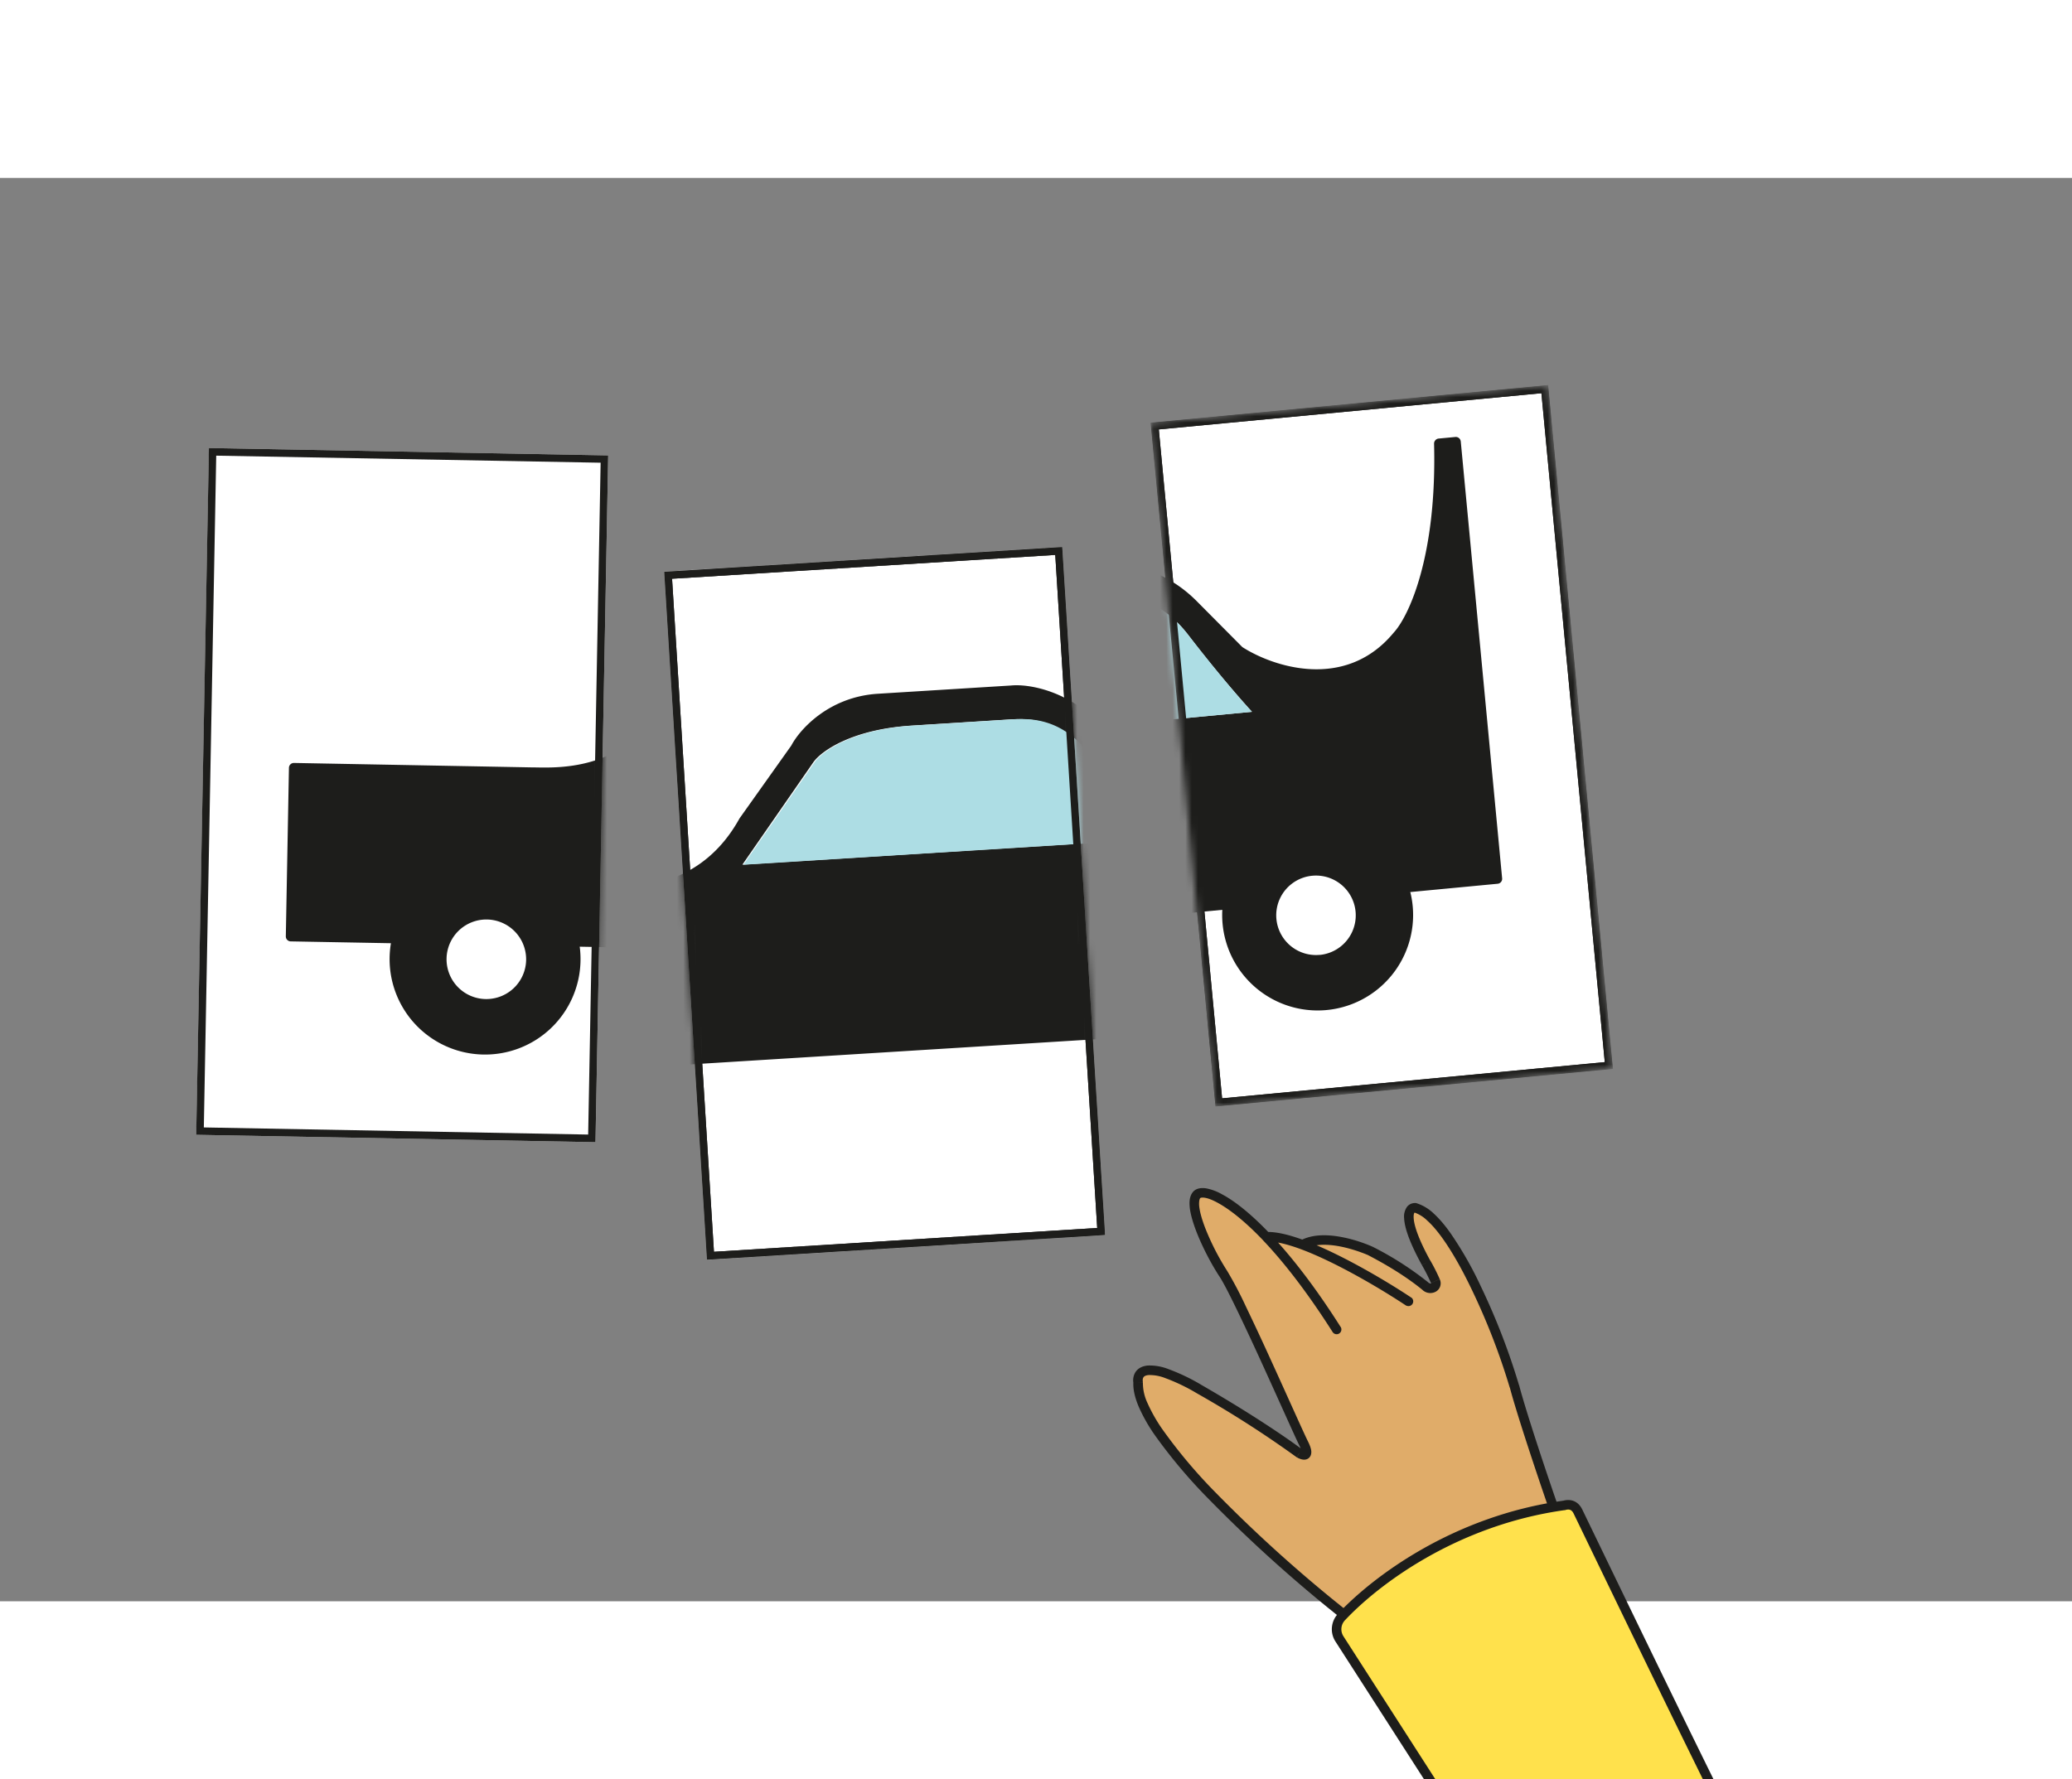
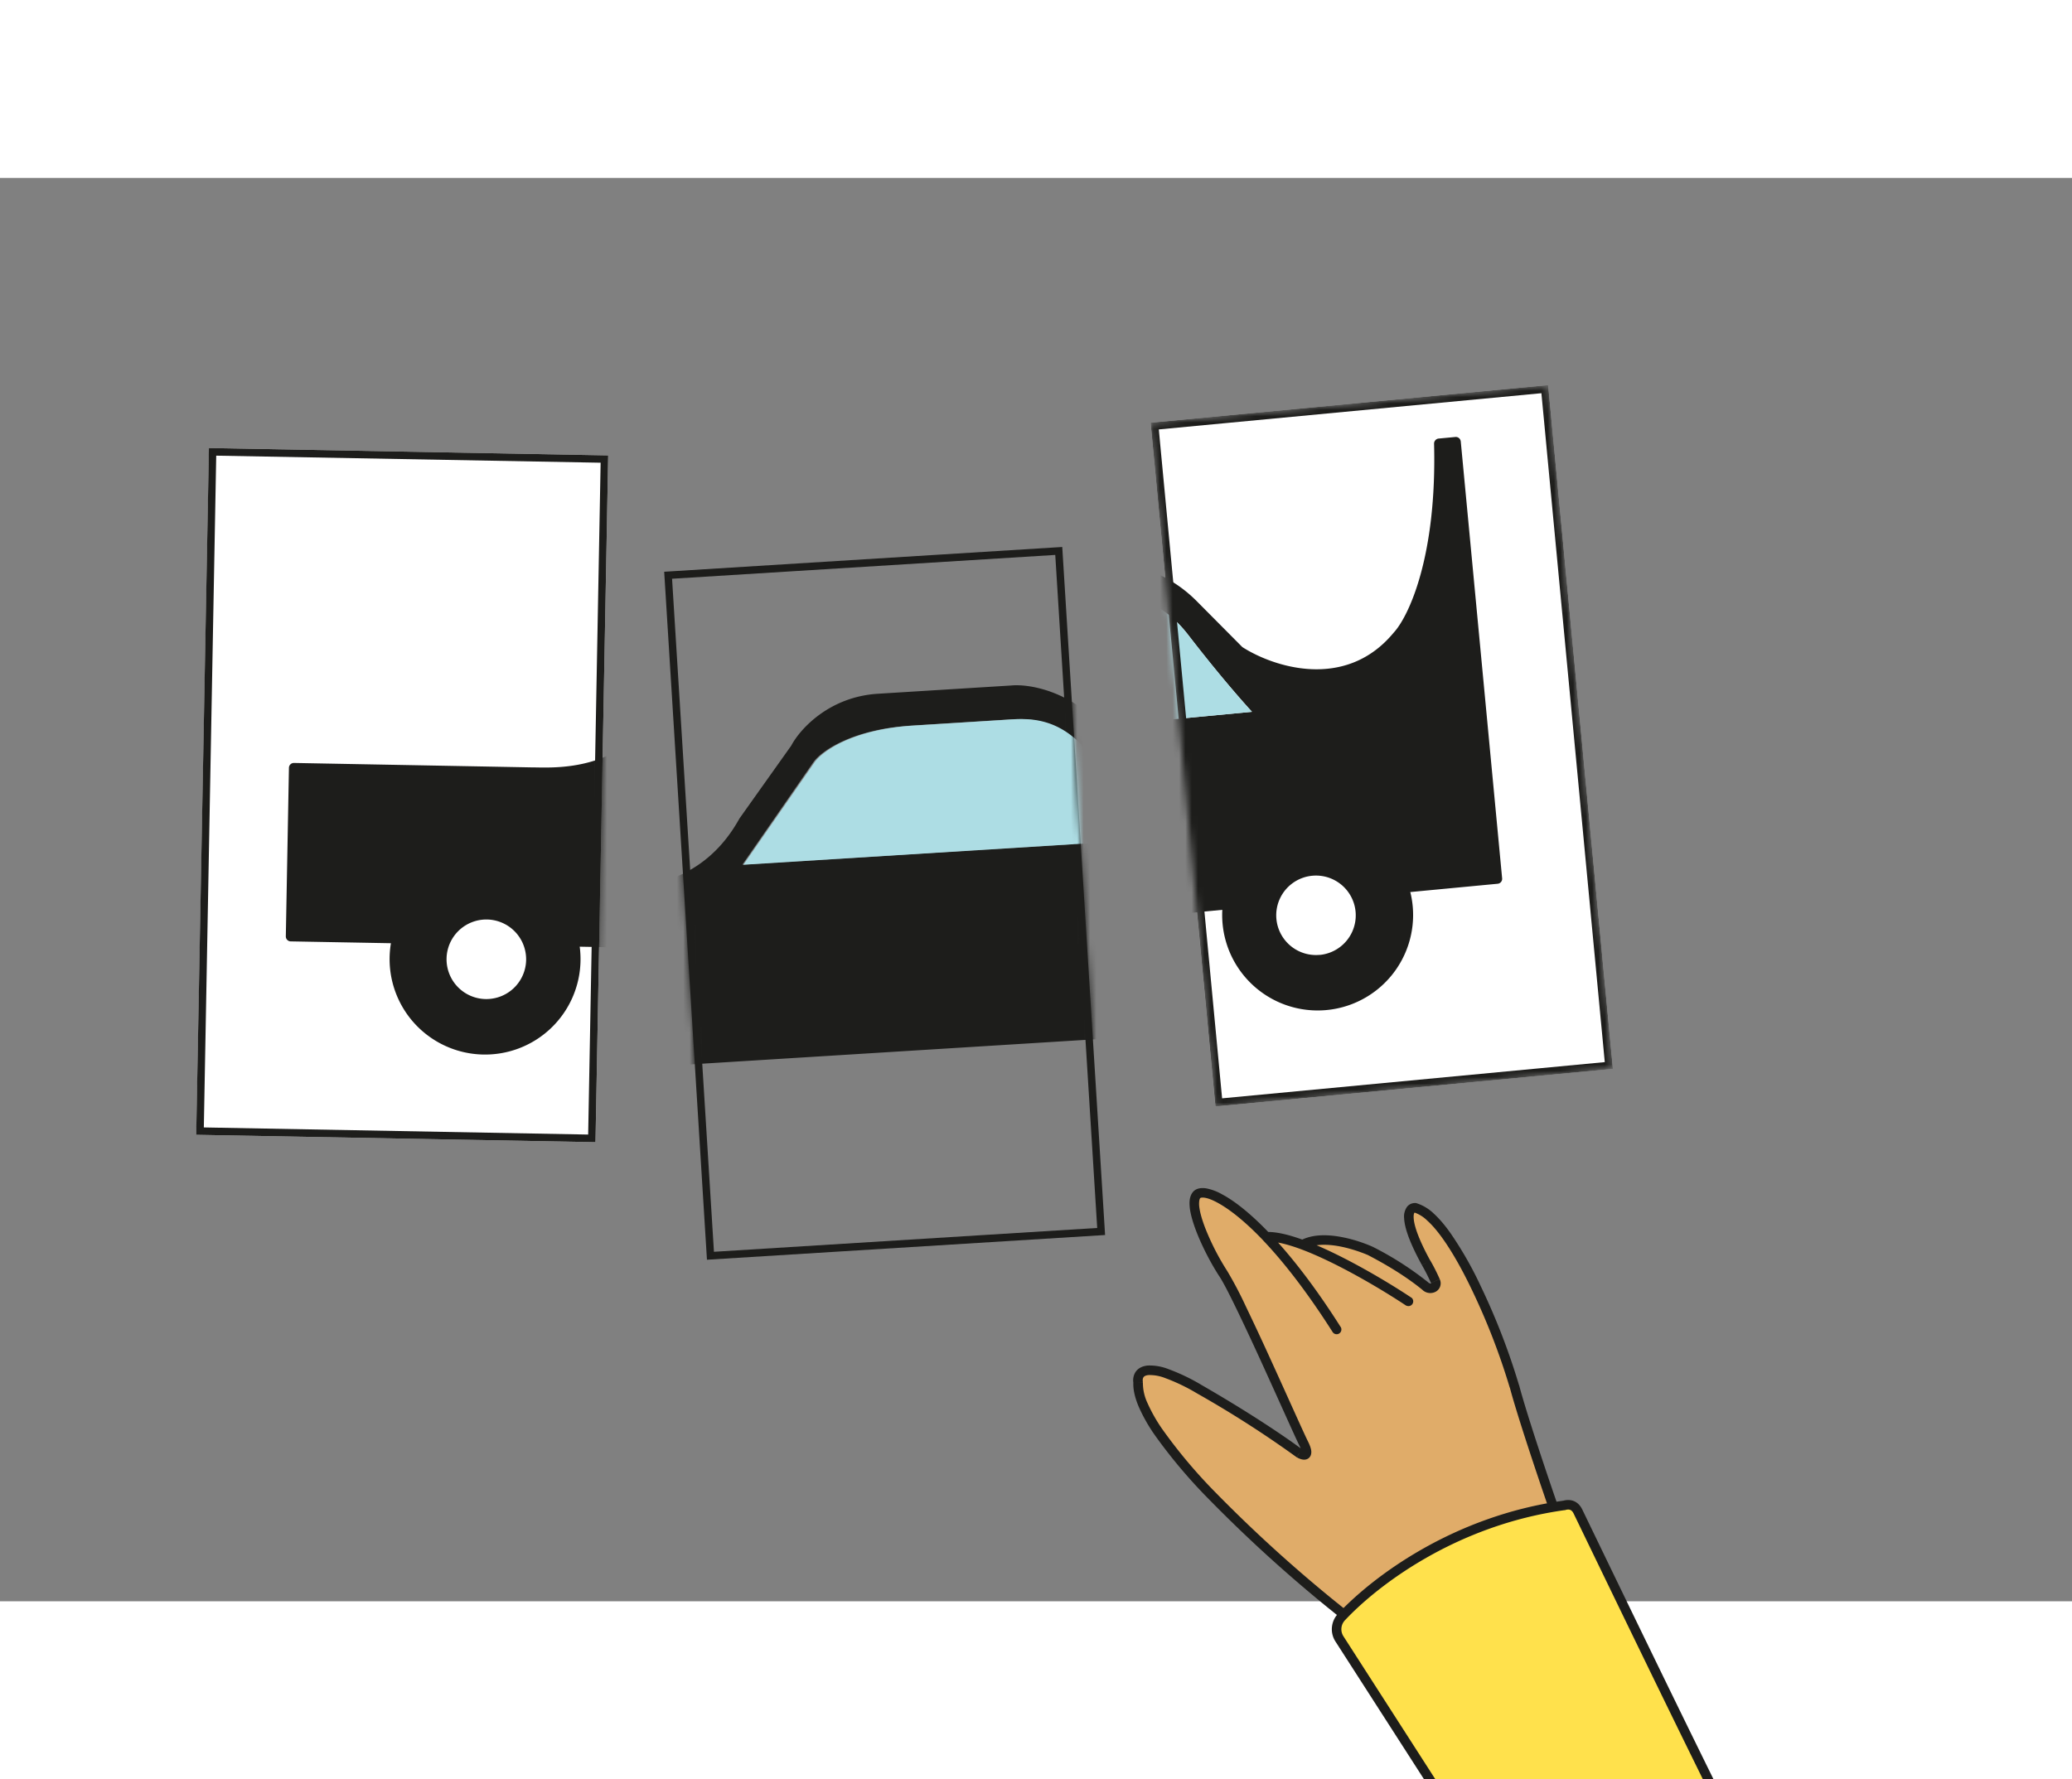
<svg xmlns="http://www.w3.org/2000/svg" width="326" height="280" fill="none" viewBox="0 0 326 224" class="cartoonCarImages">
  <rect x="0" y="0" width="326" height="224" fill="#808080" stroke="none" />
  <path fill="#E0AC69" d="M179.06 189.55c-.48 8.17 20.89 27.38 31.91 36.15l4.79 2.1 29.23-15.54-.7-3.35c-1.53-4.4-4.86-14.31-6.02-18.73-1.46-5.53-9.3-26.35-15.58-28.1-1.07-.1-2.22 1.51 1.68 8.63.38.66.96 1.74 1.46 2.89.4.92-.71 1.5-1.49.86a49.15 49.15 0 0 0-8.68-5.57c-1.48-.68-7.28-2.9-10.72-1-2.23-.83-4.23-1.33-5.71-1.26-5.88-6.17-9.9-7.66-10.92-6.62-1.57 1.61 1.67 8.64 4.17 12.46 2.5 3.83 11.23 23.9 12.61 26.66 1.1 2.21 0 1.97-.69 1.57a167.83 167.83 0 0 0-15.73-10.08c-8.36-4.83-9.89-2.73-9.61-1.07Z" />
  <path fill="#1D1D1B" d="m210.97 225.7-.47.59.08.06.09.04.3-.69Zm-31.91-36.15.75.04v-.08l-.01-.09-.74.13Zm25.34 11.15-.46.6.04.02.05.03.37-.65Zm.69-1.57.67-.33-.67.33Zm-16.78-39.12-.54-.52.54.52Zm55.97 48.9.74-.16-.01-.04-.02-.05-.7.25Zm-6.01-18.73.72-.2-.72.2Zm-15.58-28.1.2-.73-.07-.02h-.07l-.06.74Zm1.68 8.63-.66.36v.02l.66-.38Zm1.46 2.89.69-.3-.69.3Zm-1.49.86-.47.58.47-.58Zm-8.68-5.57.35-.67h-.02l-.02-.02-.31.69Zm-10.72-1-.26.7.26-.7Zm-5.71-1.26-.55.51.55-.51Zm10.4 14.93a.75.75 0 1 0 1.26-.8l-1.26.8Zm11.62-4.1a.75.75 0 0 0 .83-1.24l-.83 1.25Zm-5.5 50.35-.3.68.34.15.32-.17-.35-.66ZM245 212.26l.36.67.5-.27-.12-.55-.74.15Zm-33.55 12.86a222.68 222.68 0 0 1-20.2-18.24 81.06 81.06 0 0 1-8.33-9.9 24.83 24.83 0 0 1-2.38-4.18 7.42 7.42 0 0 1-.72-3.2l-1.5-.1c-.07 1.19.26 2.5.84 3.88a26.27 26.27 0 0 0 2.52 4.45 82.2 82.2 0 0 0 8.5 10.09 223.78 223.78 0 0 0 20.34 18.37l.93-1.17Zm-31.64-35.7c-.05-.29 0-.52.1-.67.07-.12.27-.3.8-.35a6.7 6.7 0 0 1 2.66.49 29.7 29.7 0 0 1 4.94 2.38l.75-1.3a31.07 31.07 0 0 0-5.2-2.5 8.1 8.1 0 0 0-3.3-.57c-.86.09-1.52.44-1.9 1.02a2.42 2.42 0 0 0-.33 1.75l1.48-.25Zm8.5 1.85a167.2 167.2 0 0 1 15.64 10.02l.92-1.19c-1.8-1.37-7.43-5.3-15.81-10.13l-.75 1.3Zm15.73 10.07c.2.13.47.25.75.32.23.06.69.13 1.08-.16.45-.34.48-.87.43-1.24-.06-.4-.24-.89-.53-1.46l-1.34.67c.26.52.36.84.38 1 .01.08 0 .08.01.04a.43.43 0 0 1 .16-.22c.1-.07.17-.08.2-.08h-.04a1.48 1.48 0 0 1-.35-.16l-.75 1.3Zm1.73-2.54c-.68-1.37-3.2-7.04-5.88-12.91a438.4 438.4 0 0 0-3.9-8.35 60.53 60.53 0 0 0-2.88-5.48l-1.25.82c.6.91 1.59 2.84 2.78 5.31 1.19 2.46 2.56 5.4 3.89 8.32 2.66 5.82 5.2 11.56 5.9 12.96l1.34-.67Zm-12.66-26.74a39.43 39.43 0 0 1-3.53-6.91c-.45-1.2-.77-2.28-.88-3.15a3.72 3.72 0 0 1-.01-1.03c.04-.26.11-.38.16-.43l-1.07-1.05c-.34.35-.5.8-.58 1.24-.07.45-.05.95.01 1.47.14 1.02.5 2.24.97 3.48.95 2.49 2.4 5.25 3.68 7.2l1.25-.82Zm51.9 36.6c-1.53-4.4-4.85-14.29-6-18.67l-1.46.38c1.18 4.45 4.52 14.39 6.04 18.78l1.41-.49ZM239 190a106.5 106.5 0 0 0-6.03-15.6 57.2 57.2 0 0 0-4.8-8.4c-.83-1.17-1.7-2.2-2.56-2.99a6.96 6.96 0 0 0-2.72-1.65l-.4 1.44a5.5 5.5 0 0 1 2.1 1.32c.78.7 1.57 1.64 2.37 2.76 1.6 2.23 3.2 5.13 4.65 8.17a105.2 105.2 0 0 1 5.93 15.33l1.45-.38Zm-16.25-28.67c-.47-.03-1 .12-1.38.6a2.65 2.65 0 0 0-.45 1.8c.07 1.47.83 3.77 2.79 7.35l1.31-.72c-1.94-3.54-2.55-5.6-2.6-6.7-.03-.55.08-.75.12-.8.02-.02.03-.04.09-.03l.12-1.5Zm.97 9.77c.37.63.94 1.7 1.42 2.8l1.38-.6a29.42 29.42 0 0 0-1.5-2.96l-1.3.76Zm1.1 2.8a50.01 50.01 0 0 0-8.81-5.67l-.7 1.33c4.03 2.1 6.8 4.03 8.56 5.49l.95-1.16Zm-8.85-5.69c-.78-.35-2.65-1.1-4.79-1.51-2.1-.41-4.64-.54-6.6.54l.72 1.31c1.48-.81 3.57-.78 5.6-.38 1.98.39 3.75 1.09 4.45 1.4l.62-1.36Zm-27.13-7.66c.01-.01.15-.13.67-.06.5.07 1.19.31 2.08.8 1.77.96 4.19 2.81 7.1 5.86l1.08-1.03c-2.97-3.12-5.5-5.1-7.47-6.15a8.07 8.07 0 0 0-2.57-.96c-.71-.1-1.46-.02-1.96.49l1.07 1.05Zm9.84 6.6c3.16 3.31 6.86 8 10.95 14.42l1.26-.8c-4.12-6.49-7.89-11.26-11.12-14.65l-1.09 1.03Zm23.4 9.08c-3.81-2.54-11.08-6.88-16.88-9.04l-.52 1.4c5.63 2.1 12.79 6.37 16.57 8.89l.83-1.25Zm-16.88-9.04c-2.24-.83-4.36-1.38-6-1.3l.06 1.5c1.33-.06 3.2.38 5.42 1.2l.52-1.4Zm5.47 59.2 4.79 2.11.6-1.37-4.79-2.1-.6 1.37Zm5.44 2.09 29.24-15.54-.7-1.33-29.24 15.55.7 1.32Zm29.62-16.36-.71-3.36-1.47.31.71 3.36 1.47-.31Zm-20.59-38.21c.04.08.02.1.03.07 0-.02.01-.02 0 0-.05.02-.19.05-.34-.09l-.97 1.16a1.8 1.8 0 0 0 2.03.23 1.5 1.5 0 0 0 .63-1.97l-1.38.6Z" />
  <path fill="#ffe14c" stroke="#1D1D1B" stroke-width="1.5" d="M246.1 208.91c-17.25 2.4-29.74 11.9-35.08 17.61a2.8 2.8 0 0 0-.25 3.44l34.28 53.34c16.64 6.4 25.93-14.31 27.95-22.8-6.24-12.26-24.18-49.5-24.74-50.64-.54-1.1-1.44-1.16-2.15-.95Z" />
  <path fill="#fff" d="m32.87 42.51 62.82 1.16-2 108.08-62.81-1.16 2-108.08Z" />
  <path fill="#1D1D1B" fill-rule="evenodd" d="m94.5 44.82-60.48-1.11-1.95 105.72 60.47 1.12L94.5 44.82Zm-61.63-2.3-2 108.07 62.82 1.16 2-108.08-62.82-1.16Z" clip-rule="evenodd" />
  <mask id="a" width="66" height="110" x="30" y="42" maskUnits="userSpaceOnUse" style="mask-type: alpha;">
    <path fill="#1D1D1B" d="m32.87 42.51 62.79 1.16-2 108.08-62.78-1.16 2-108.08Z" />
  </mask>
  <g fill="#1D1D1B" fill-rule="evenodd" clip-rule="evenodd" mask="url(#a)">
    <path d="M75.77 137.95a15.02 15.02 0 1 0 .56-30.03 15.02 15.02 0 0 0-.56 30.03Zm.3-8.74a6.26 6.26 0 1 0 .23-12.5 6.26 6.26 0 0 0-.23 12.5Z" />
    <path d="m163.67 122.33-80.7-1.5a7.23 7.23 0 0 0-13.76-.25l-23.47-.43a.78.78 0 0 1-.77-.8l.49-26.51c0-.43.36-.78.8-.77l37.58.7h.32c4.34.09 13.69.27 20.15-9.36l9.1-10.68c1.53-2.38 6.53-7.11 14.31-6.97l21.13.4c2.6-.05 8.99 1.38 13.77 7.48l6.25 7.9c4.39 3.6 15.3 8.74 23.91.44 2.6-2.24 8.13-11.11 9.67-28.84a.8.8 0 0 1 .8-.73l2.65.05c.43.01.77.37.76.8l-1.27 69.05c0 .44-.37.78-.8.77l-22.09-.4a7.23 7.23 0 0 0-13.75-.26l-5.08-.1Zm-59.49-31.7 12.51-15.06c1.33-1.55 6.38-4.61 15.94-4.43l14.46.26.48.01c3.38.04 8.69.11 13.01 7.2a193.77 193.77 0 0 0 8.66 13.23l-65.06-1.2Z" />
  </g>
  <mask id="b" width="73" height="115" x="181" y="32" maskUnits="userSpaceOnUse" style="mask-type: alpha;">
    <path fill="#C4C4C4" d="m181.03 38.52 62.52-5.92 10.19 107.61-62.52 5.92-10.19-107.61Z" />
  </mask>
  <g mask="url(#b)">
    <path fill="#fff" d="m181.03 38.52 62.55-5.92 10.19 107.6-62.55 5.93-10.19-107.61Z" />
-     <path fill="#1D1D1B" fill-rule="evenodd" d="m242.52 33.88-60.2 5.7 9.96 105.27 60.21-5.7-9.97-105.27Zm-61.49 4.64 10.2 107.61 62.54-5.92L243.58 32.6l-62.55 5.92Z" clip-rule="evenodd" />
    <path fill="#1D1D1B" fill-rule="evenodd" d="M208.42 130.98a15.02 15.02 0 1 0-2.83-29.9 15.02 15.02 0 0 0 2.83 29.9Zm-.78-8.7a6.25 6.25 0 1 0-1.18-12.46 6.25 6.25 0 0 0 1.18 12.45Z" clip-rule="evenodd" />
    <path fill="#1D1D1B" fill-rule="evenodd" d="m194.89 114.94-80.35 7.61a7.23 7.23 0 0 0-13.7 1.3l-23.38 2.21a.78.78 0 0 1-.85-.7l-2.5-26.4a.78.78 0 0 1 .7-.86l37.43-3.54.16-.02.16-.01c4.32-.4 13.63-1.27 18.97-11.58l7.83-11.63c1.25-2.54 5.69-7.8 13.44-8.54l21.04-1.99c2.57-.34 9.09.37 14.52 5.89l7.1 7.15c4.77 3.08 16.2 6.95 23.81-2.26 2.34-2.51 6.82-11.96 6.36-29.74a.8.8 0 0 1 .7-.81l2.65-.25c.43-.04.8.27.85.7l6.51 68.76a.78.78 0 0 1-.7.85l-22 2.09a7.23 7.23 0 0 0-13.7 1.3l-5.05.47ZM132.2 90.15l10.74-16.38c1.14-1.69 5.8-5.3 15.33-6.2l14.4-1.36.47-.05c3.37-.33 8.65-.86 13.75 5.68a193.4 193.4 0 0 0 10.09 12.18l-64.78 6.13Z" clip-rule="evenodd" />
    <path fill="#ADDDE4" d="M142.95 73.77 132.2 90.15l64.78-6.13c-1.14-1.2-4.75-5.3-10.1-12.18-5.34-6.86-10.9-5.95-14.21-5.63l-14.4 1.36c-9.52.9-14.19 4.51-15.33 6.2Z" />
    <path fill="#1D1D1B" fill-rule="evenodd" d="m242.52 33.88-60.2 5.7 9.96 105.27 60.21-5.7-9.97-105.27Zm-61.49 4.64 10.2 107.61 62.54-5.92L243.58 32.6l-62.55 5.92Z" clip-rule="evenodd" />
  </g>
-   <path fill="#fff" d="m104.5 61.97 62.63-3.9 6.74 108.29-62.64 3.9-6.73-108.29Z" />
  <path fill="#1D1D1B" fill-rule="evenodd" d="m166.03 59.33-60.29 3.75L112.33 169l60.3-3.75-6.6-105.93Zm-61.53 2.64 6.73 108.28 62.64-3.89-6.74-108.28-62.63 3.9Z" clip-rule="evenodd" />
  <mask id="c" width="70" height="113" x="104" y="58" maskUnits="userSpaceOnUse" style="mask-type: alpha;">
    <path fill="#C4C4C4" d="m104.5 61.97 62.63-3.9 6.74 108.29-62.64 3.9-6.73-108.29Z" />
  </mask>
  <g mask="url(#c)">
-     <path fill="#1D1D1B" fill-rule="evenodd" d="M92.33 157.58a14.9 14.9 0 1 0-1.85-29.73 14.9 14.9 0 0 0 1.85 29.73Zm-.41-8.66a6.2 6.2 0 1 0-.77-12.39 6.2 6.2 0 0 0 .77 12.39Z" clip-rule="evenodd" />
    <path fill="#1D1D1B" fill-rule="evenodd" d="m178.33 135.18-80.1 4.98a7.2 7.2 0 0 0-7.15-4.62 7.2 7.2 0 0 0-6.51 5.47l-23.3 1.45a.78.78 0 0 1-.83-.74l-1.66-26.7a.78.78 0 0 1 .72-.84l37.31-2.33h.16l.16-.01c4.3-.27 13.59-.83 19.22-11.04l8.15-11.47c1.32-2.52 5.9-7.67 13.62-8.15l20.97-1.3c2.57-.26 9.02.67 14.26 6.41l6.83 7.45c4.64 3.27 15.88 7.56 23.73-1.48 2.4-2.46 7.16-11.83 7.25-29.78a.8.8 0 0 1 .73-.79l2.63-.16c.43-.03.8.3.83.74l4.32 69.55c.03.43-.3.8-.72.83l-21.93 1.36a7.2 7.2 0 0 0-7.14-4.61 7.2 7.2 0 0 0-6.52 5.47l-5.03.3Zm-61.53-27.1 11.19-16.15c1.18-1.67 5.94-5.15 15.43-5.74l14.35-.9.48-.03c3.35-.22 8.62-.58 13.48 6.2 5.1 7.1 8.55 11.36 9.65 12.6l-64.58 4.02Z" clip-rule="evenodd" />
    <path fill="#ADDDE4" d="m128.18 91.93-11.22 16.16 64.75-4.03a195.3 195.3 0 0 1-9.67-12.61c-5.11-7.1-10.67-6.37-14-6.16l-14.39.9c-9.52.59-14.28 4.07-15.47 5.74Z" />
-     <path fill="#1D1D1B" fill-rule="evenodd" d="m166.03 59.33-60.29 3.75L112.33 169l60.3-3.75-6.6-105.93Zm-61.53 2.64 6.73 108.28 62.64-3.89-6.74-108.28-62.63 3.9Z" clip-rule="evenodd" />
  </g>
</svg>